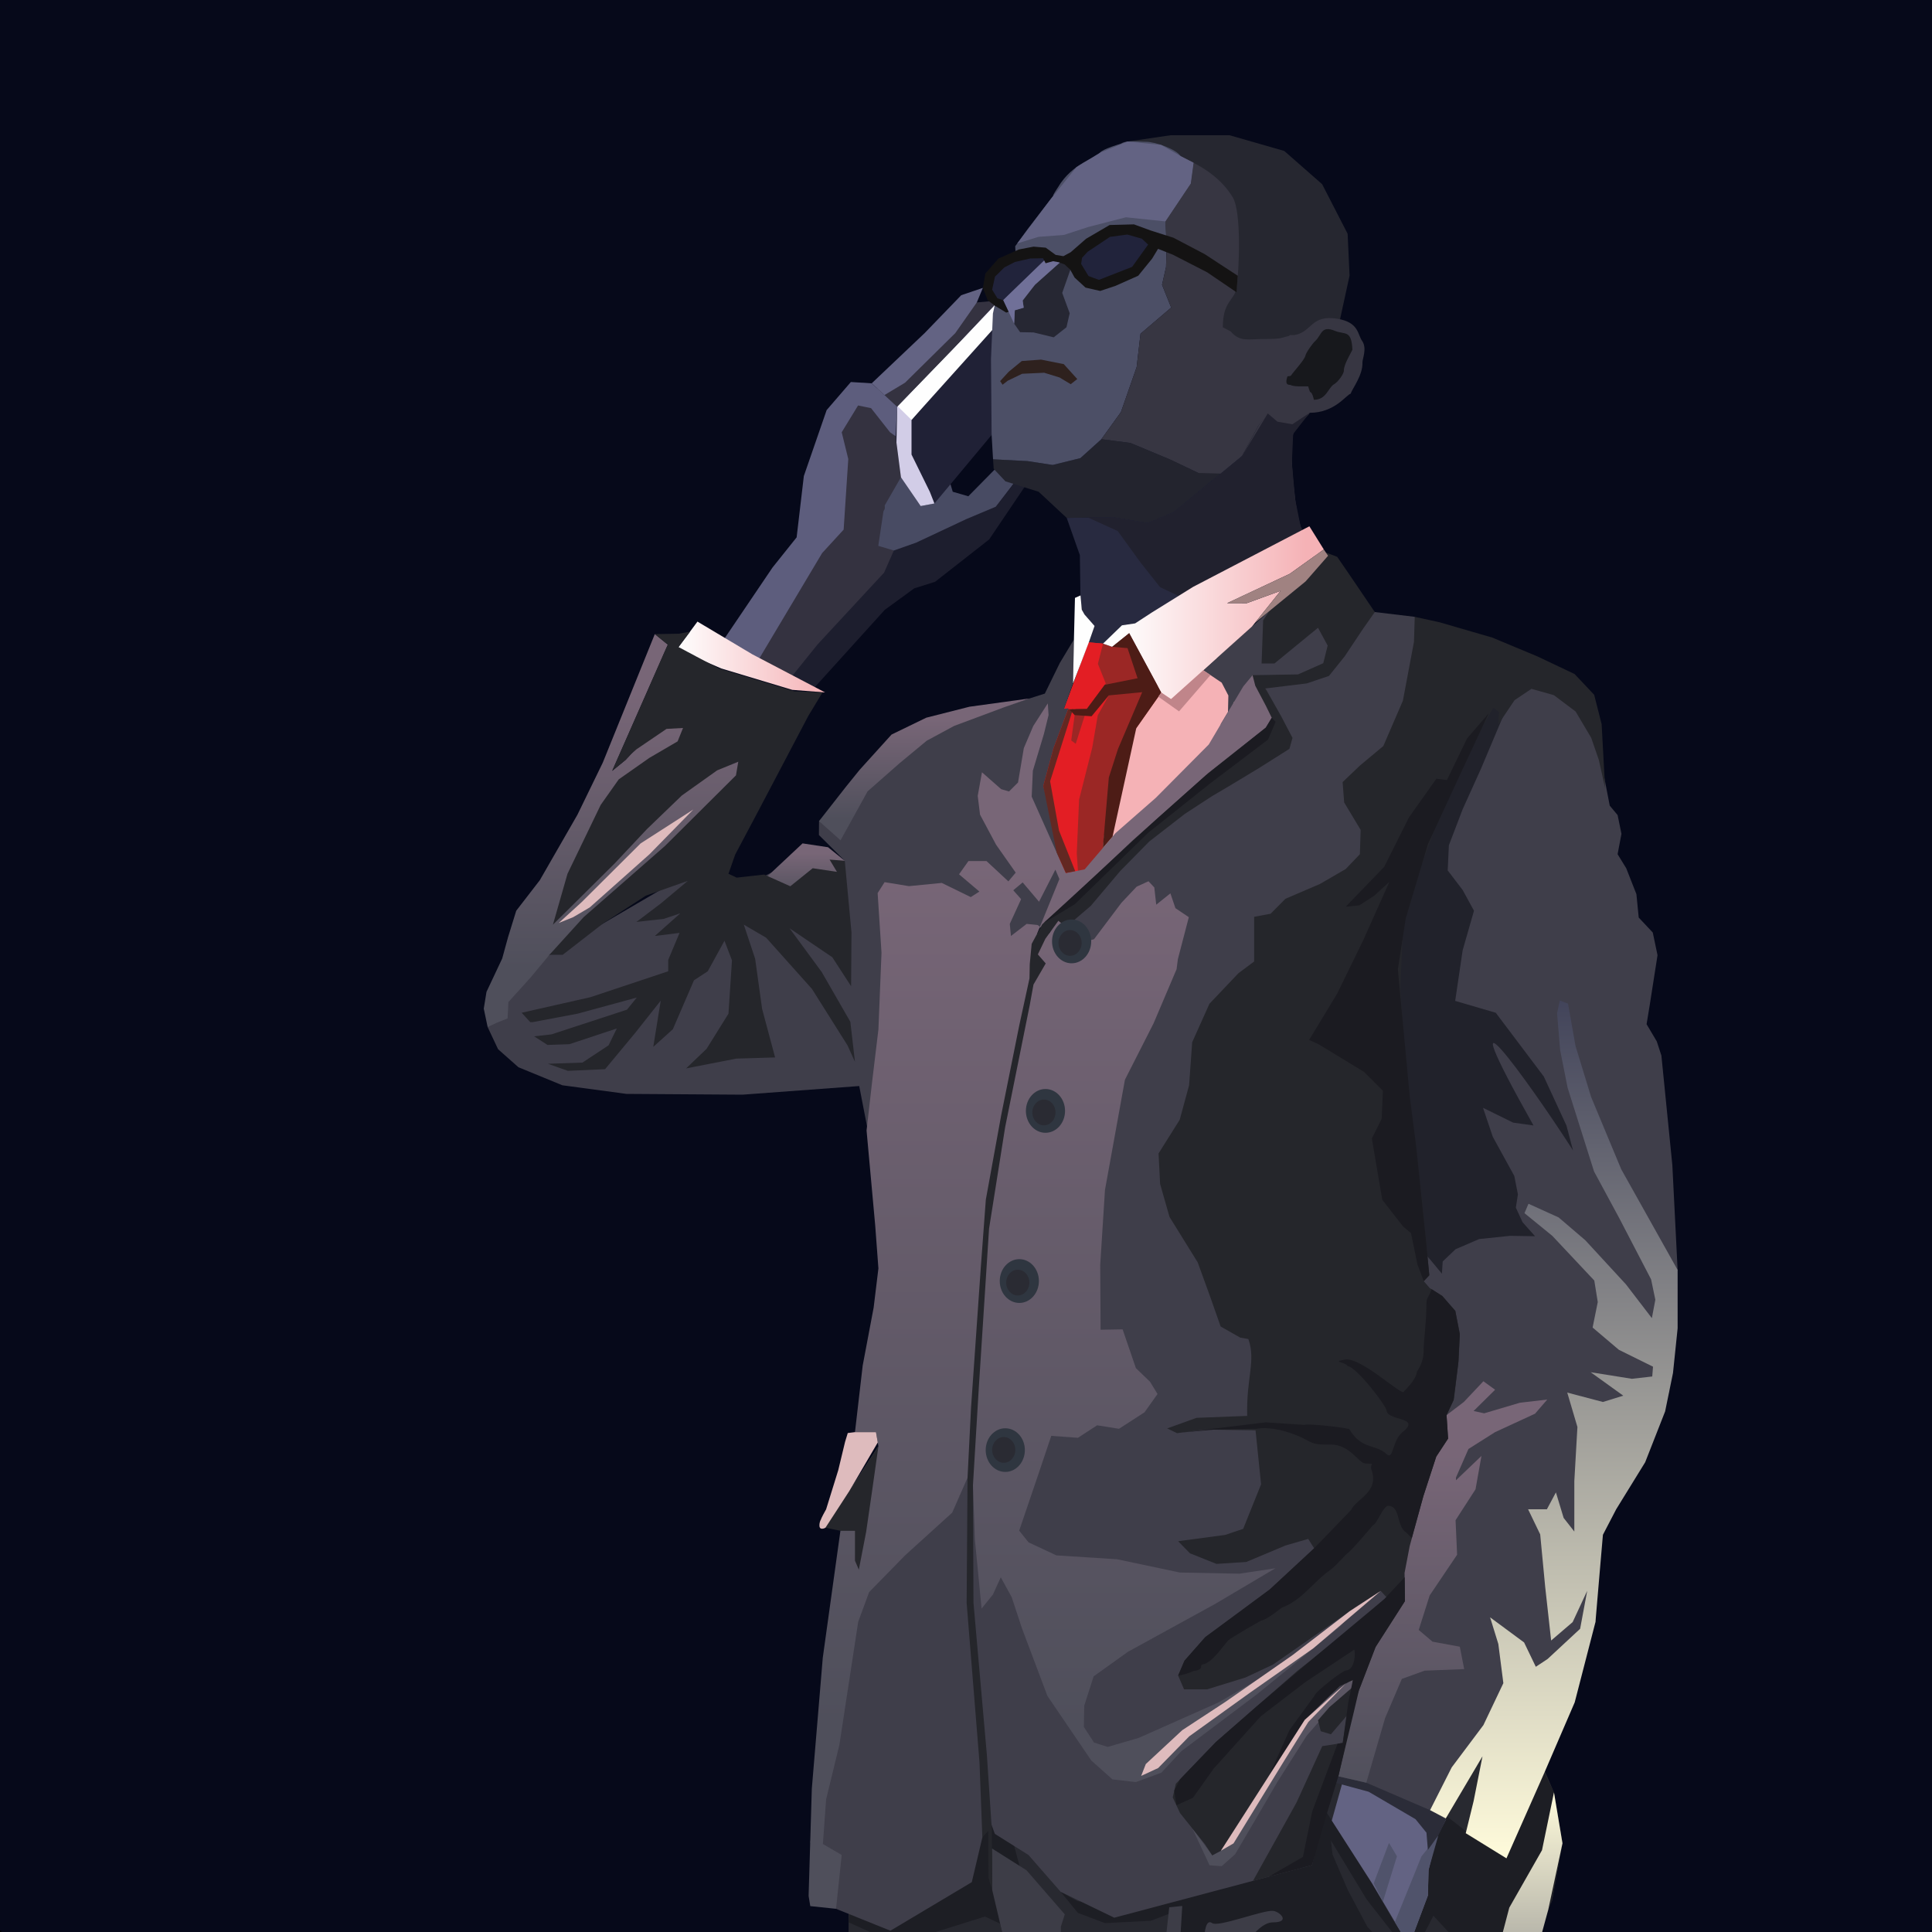
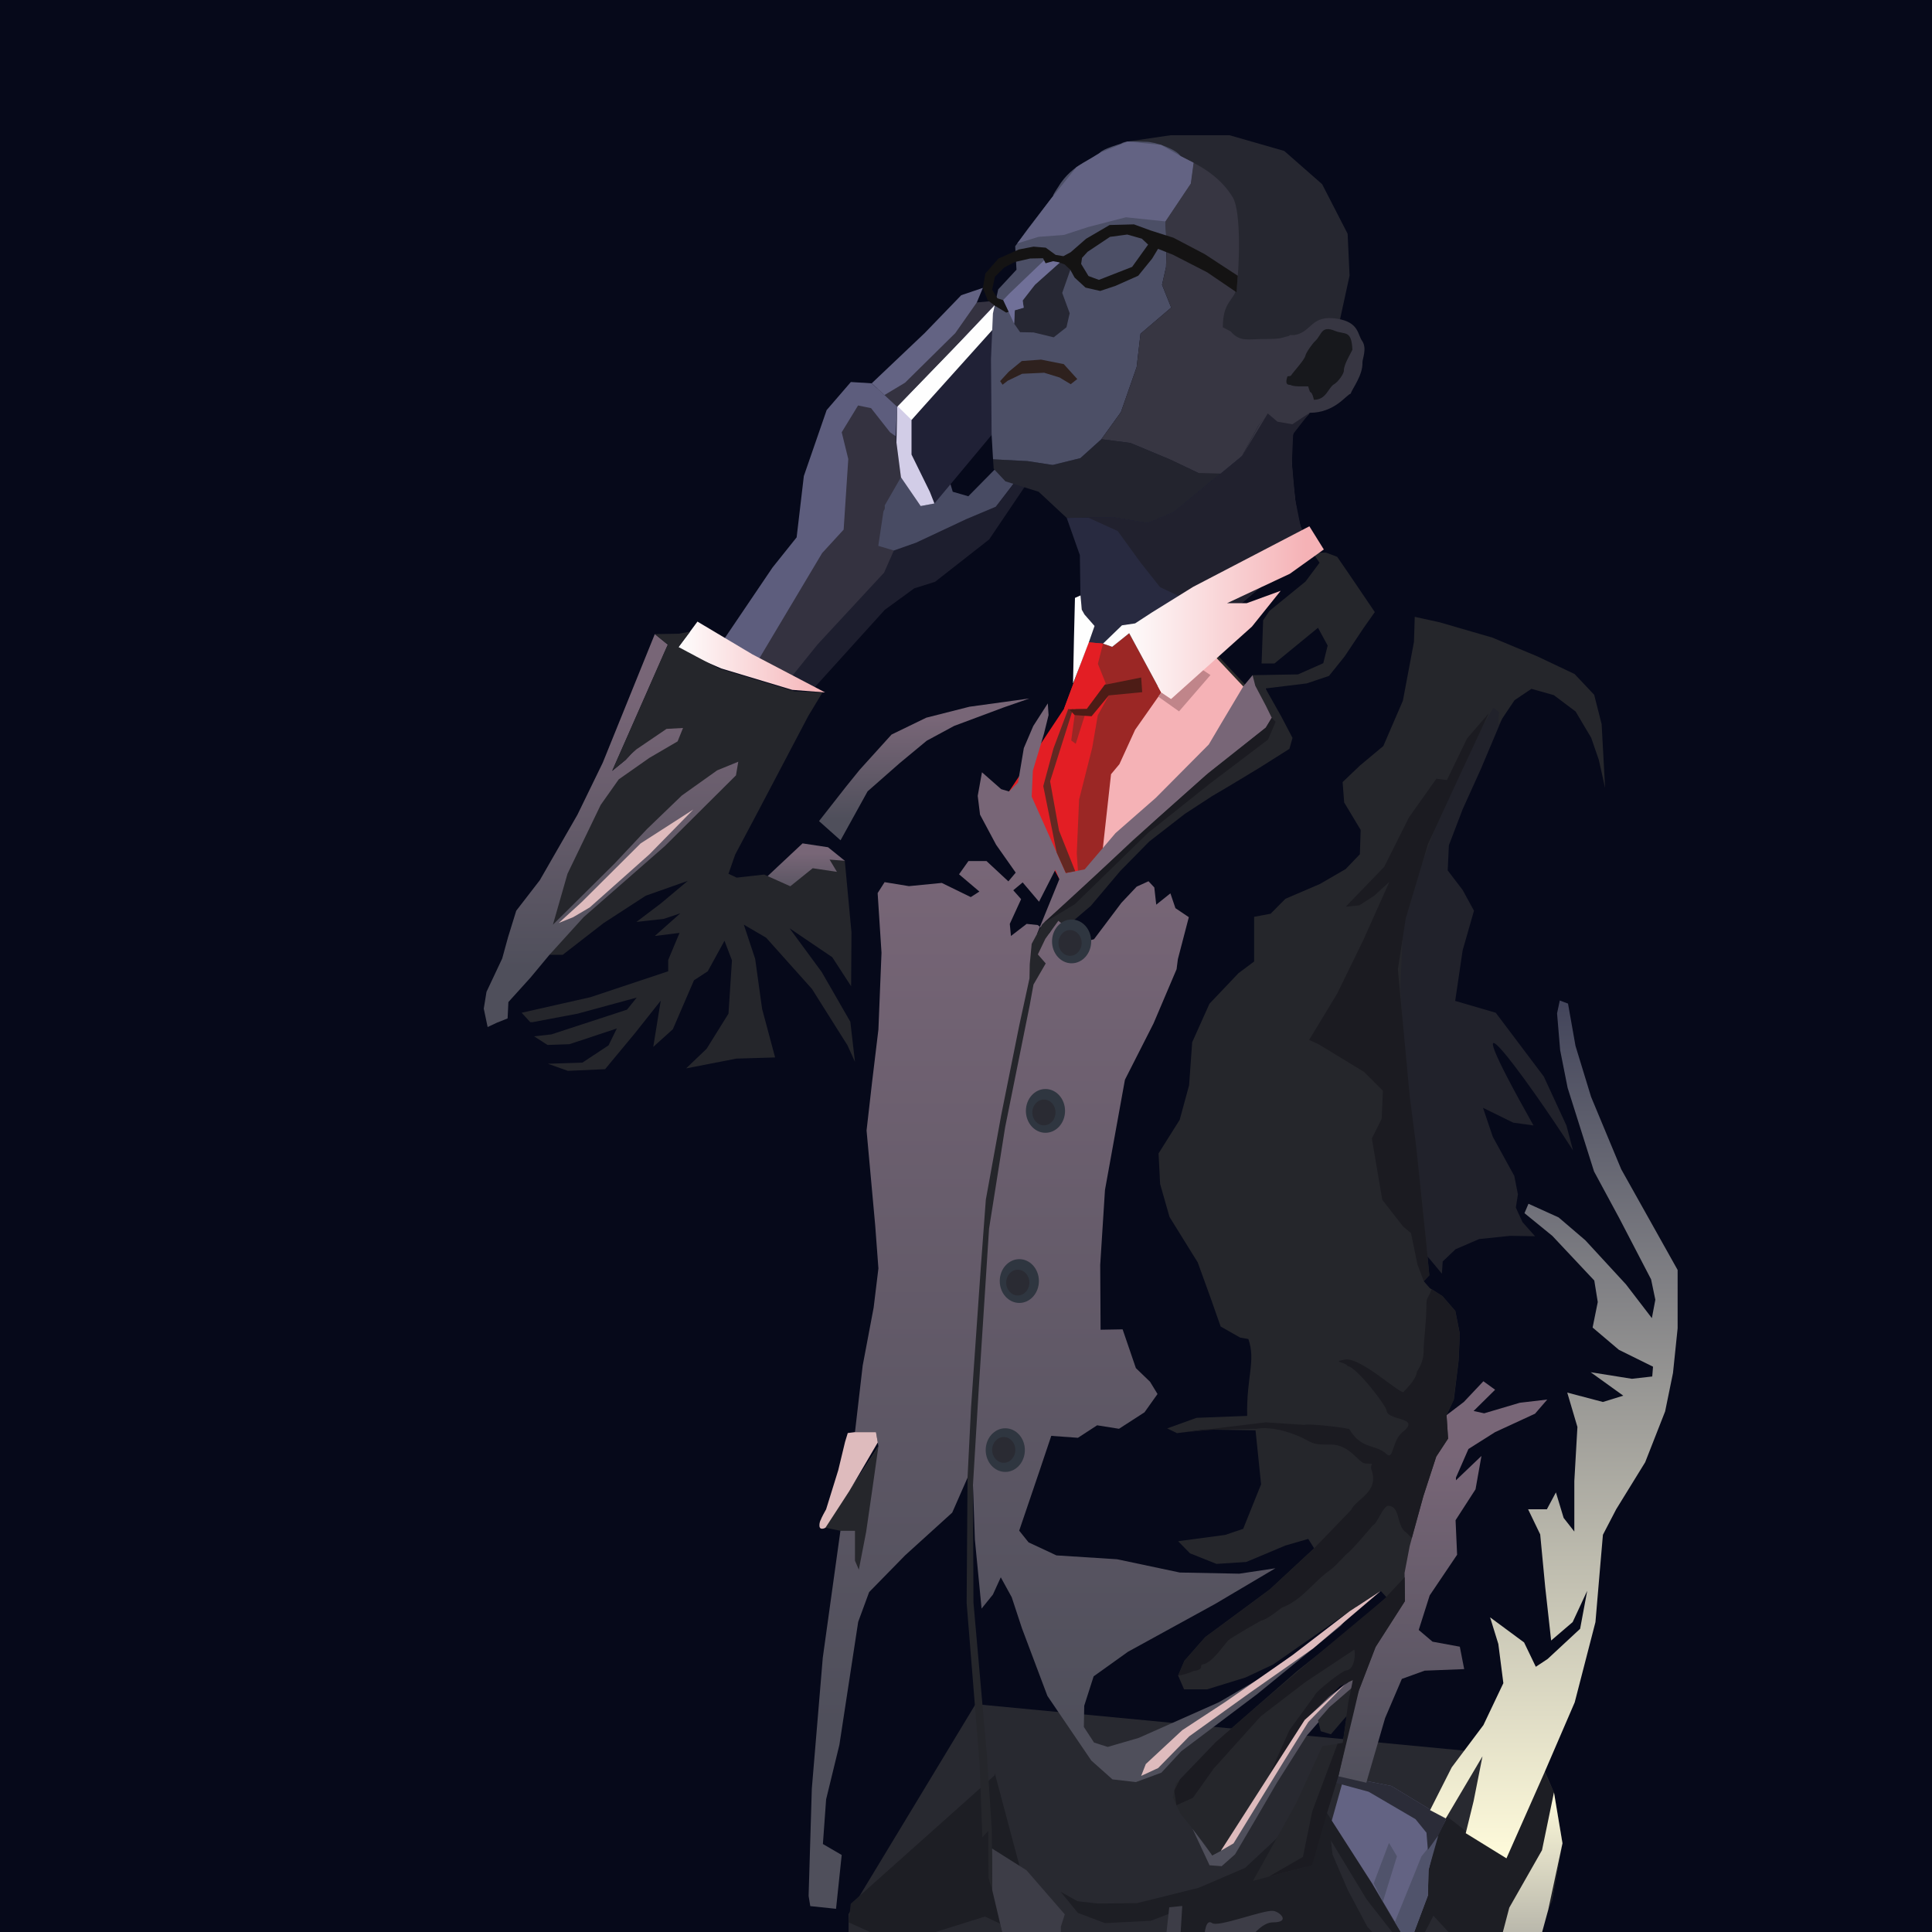
<svg xmlns="http://www.w3.org/2000/svg" xml:space="preserve" width="150mm" height="150mm" version="1.0" shape-rendering="geometricPrecision" text-rendering="geometricPrecision" image-rendering="optimizeQuality" fill-rule="evenodd" clip-rule="evenodd" viewBox="0 0 15000 15000">
  <rect x="0" y="0" width="15000" height="15000" fill="#808080" stroke="none" />
  <defs>
    <clipPath id="id0">
      <path d="M0 0l15000 0 0 15000 -15000 0 0 -15000z" />
    </clipPath>
    <linearGradient id="id1" gradientUnits="userSpaceOnUse" x1="6406.07" y1="5100.95" x2="5256.5" y2="5100.95">
      <stop offset="0" stop-color="#F5B2B6" />
      <stop offset="1" stop-color="#FEFEFE" />
    </linearGradient>
    <linearGradient id="id2" gradientUnits="userSpaceOnUse" x1="7866.14" y1="22089.3" x2="7866.14" y2="16266.1">
      <stop offset="0" stop-color="#4F4F5B" />
      <stop offset="1" stop-color="#786677" />
    </linearGradient>
    <linearGradient id="id3" gradientUnits="userSpaceOnUse" x1="12064.4" y1="14427.8" x2="12064.4" y2="7767.52">
      <stop offset="0" stop-color="#FFFBDB" />
      <stop offset="1" stop-color="#42445A" />
    </linearGradient>
    <linearGradient id="id4" gradientUnits="userSpaceOnUse" x1="8406.21" y1="13383.5" x2="8406.21" y2="6678.66">
      <stop offset="0" stop-color="#4F4F5B" />
      <stop offset="1" stop-color="#786677" />
    </linearGradient>
    <linearGradient id="id5" gradientUnits="userSpaceOnUse" x1="10635.5" y1="13923.8" x2="10635.5" y2="11288.3">
      <stop offset="0" stop-color="#4F4F5B" />
      <stop offset="1" stop-color="#786677" />
    </linearGradient>
    <linearGradient id="id6" gradientUnits="userSpaceOnUse" x1="4852.13" y1="7516.55" x2="4852.13" y2="5380.31">
      <stop offset="0" stop-color="#4F4F5B" />
      <stop offset="1" stop-color="#786677" />
    </linearGradient>
    <linearGradient id="id7" gradientUnits="userSpaceOnUse" x1="6259.51" y1="6987.44" x2="6259.51" y2="6625.53">
      <stop offset="0" stop-color="#4F4F5B" />
      <stop offset="1" stop-color="#786677" />
    </linearGradient>
    <linearGradient id="id8" gradientUnits="userSpaceOnUse" x1="7175.59" y1="6358.54" x2="7175.59" y2="5587.9">
      <stop offset="0" stop-color="#4F4F5B" />
      <stop offset="1" stop-color="#786677" />
    </linearGradient>
    <linearGradient id="id9" gradientUnits="userSpaceOnUse" x1="10140.7" y1="4757.02" x2="8701.46" y2="4757.02">
      <stop offset="0" stop-color="#F5B2B6" />
      <stop offset="1" stop-color="#FEFEFE" />
    </linearGradient>
    <linearGradient id="id10" gradientUnits="userSpaceOnUse" x1="11828.5" y1="13915.7" x2="11828.5" y2="16873.4">
      <stop offset="0" stop-color="#FFFBDB" />
      <stop offset="1" stop-color="#42445A" />
    </linearGradient>
    <linearGradient id="id11" gradientUnits="userSpaceOnUse" x1="11895.4" y1="16873.4" x2="11895.4" y2="20145.8">
      <stop offset="0" stop-color="#FFFBDB" />
      <stop offset="1" stop-color="#42445A" />
    </linearGradient>
  </defs>
  <g id="Layer_x0020_1">
    <path fill="#06091A" d="M0 0l15000 0 0 15000 -15000 0 0 -15000z" />
    <g clip-path="url(#id0)">
      <g id="_676587344">
        <path id="1" fill="#343240" d="M7032 4446l-793 899 -444 -228 593 -1340 142 -644 339 -142 715 -643 204 -18 -91 753 -757 1084 92 279z" />
        <path fill="#5D5D7D" d="M5694 5125l-66 -172 370 -547 187 -234 56 -476 177 -512 188 -218 162 10 198 183 127 167 -26 86 -71 5 -86 -61 -147 -187 -101 -21 -127 208 51 208 -36 548 -167 182 -486 815 -203 16z" />
        <path fill="#484B63" d="M7016 4350l-76 -76 -121 -36 40 -268c15,-26 10,-20 10,-46l193 -335 142 -10 157 117 36 122 121 35 279 -283 91 161 -309 411 -563 208z" />
        <path fill="#1D1E2E" d="M6151 5356l176 -22 542 -599 229 -167 162 -51 420 -329 305 -452 -97 -5 -157 203 -228 96 -390 183 -173 61 -76 172 -517 558 -193 240 -3 112z" />
        <path fill="#636383" d="M6867 3067l-99 -91 411 -390 284 -294 168 -57 -47 113 -167 238 -390 385 -160 96z" />
        <path fill="#202136" d="M7924 2677l-225 700 -444 532 -107 20 -153 -223 -42 -319 13 -228 248 -254 545 -570 165 342z" />
        <path fill="#D2CDE7" d="M7255 3909l-36 -91 -142 -289 0 -269 426 -502 328 -337 -65 -98 -373 396 -427 440 -6 277 35 270 153 223 107 -20z" />
        <path fill="#FEFEFE" d="M7831 2421l-754 839 -107 -105 517 -535 272 -285 72 86z" />
        <path fill="#262730" d="M9283 2470l-529 -1371 335 -49 457 0 425 122 294 258 198 385 15 325 -74 339 -686 345 -435 -354z" />
        <path fill="#23242E" d="M8282 4021l-218 -203 -258 -81 -91 -97 -5 -74 268 14 195 30 215 -53 163 -147 225 29 305 127 223 106 185 -5 -379 311 -199 83 -269 -45 -360 5z" />
        <path fill="#4C4F66" d="M9266 1263c-57,-30 -96,-44 -101,-52 -32,-52 -195,-110 -264,-110 -59,0 -150,-16 -198,14 0,1 -145,42 -163,71 -27,43 -211,74 -327,270 -9,15 -38,55 -37,66l-198 258 -96 132 10 182 -142 153 -41 187 -15 355 5 588 11 189 268 14 195 30 215 -53 163 -147 152 -211 122 -349 30 -259 238 -203 -71 -177 31 -137 5 -172 -10 -183 197 -294 21 -162z" />
        <path fill="#373642" d="M9479 3677l163 -135 125 -231 76 -101 172 -603c-77,16 -52,25 -202,25 -121,0 -186,25 -257,-58 0,0 -61,-33 -62,-33 0,-207 91,-206 107,-309 20,-140 39,-585 -30,-700 -84,-139 -213,-221 -304,-268l-22 161 -197 294 10 183 -5 172 -31 137 71 177 -238 203 -30 259 -122 349 -152 211 225 29 305 127 223 106 175 5z" />
        <path fill="#282A40" d="M9642 3542l414 337c11,87 49,309 120,351l-1017 860 -574 -93 -131 61 -33 -156 -32 -244 -5 -348 -102 -289 360 -5 269 45 199 -83 532 -436z" />
        <path fill="#373642" d="M9642 3542l414 337c-9,-68 -67,-537 15,-554 21,-62 86,-90 97,-120 197,0 285,-141 318,-148 15,-43 96,-145 92,-243 -1,-27 38,-110 -3,-168 -35,-49 -24,-143 -190,-171 -209,-35 -197,103 -334,126 -14,2 -28,-1 -38,1l-285 423 113 179 -74 107 -125 231z" />
        <path fill="#262733" d="M8310 2095l-51 -84 -235 210 -84 112 8 56 -69 20 -5 104 46 66 104 2 157 38 99 -78 25 -109 -58 -158 63 -179z" />
        <path fill="#707098" d="M8037 2209l222 -198 -144 2 -279 267 -48 50 86 183 5 -104 69 -20 -8 -56 97 -124z" />
        <path fill="#2E211E" d="M7784 2987l-19 -28 67 -73 101 -83 150 -11 176 35 105 116 -51 40 -86 -52 -120 -37 -171 8 -112 54 -40 31z" />
        <path fill="#17181C" d="M10028 2909c11,-18 101,-116 107,-147 4,-23 54,-94 76,-114 53,-49 45,-124 154,-79 75,31 128,-11 135,145 0,9 -68,114 -66,162 1,26 -46,90 -76,107 -47,27 -59,121 -157,121 0,1 -10,-57 -30,-61 -3,-7 -14,-39 -13,-42 -6,-5 -107,6 -138,-12 -6,-4 -51,11 -24,-67 9,-3 25,2 32,-13z" />
        <path fill="#21212E" d="M8642 4016l-195 2 231 105 177 244 152 192 269 127 250 94 315 -267 335 -283 -78 -142 -42 -209 -26 -283 10 -227 128 -164 -134 89 -116 -20 -75 -64 -201 332 -532 436 -199 83 -269 -45z" />
        <path fill="#636383" d="M8157 1547l-259 343 164 -51 198 -15 187 -61 294 -76 307 32 197 -294 22 -161 -102 -53 -150 -86 -261 -26 -214 87 -183 112 -200 249z" />
-         <path fill="#21233B" d="M8379 2127l-38 -130 291 -204 272 17 55 85 -170 223 -271 100 -139 -91zm-346 -143l102 10 -347 336 -58 10 -80 -99 79 -157 186 -99 118 -1z" />
        <path fill="#141313" d="M8444 1955l-43 47 -7 47 57 94 81 30 258 -101 124 -173 -49 -46 -113 -32 -134 18 -174 116zm-656 375l-44 -14 -41 -67 22 -101 73 -72 82 -42 118 -27 100 -2 20 39 57 -16 45 8 46 17 44 42 33 60 85 78 114 26 117 -39 178 -79 108 -133 46 -76 116 46 265 136 228 155 10 -128 -257 -168 -242 -127 -179 -57 -128 -47 -189 5 -183 107 -119 104 -57 31 -60 -10 -77 -56 -95 -8 -114 22 -159 71 -101 116 -19 111 37 96 55 42 89 54 19 -6 -43 -91z" />
        <path fill="url(#id1)" d="M6151 5356l255 20 -565 -296 -426 -254 -159 215 344 149 551 166z" />
        <path fill="#F5B2B6" stroke="#2B2A29" stroke-width="20" d="M8219 6652l1019 -1778 613 652 -1389 1365 -243 -239z" />
        <path fill="#E31E24" d="M8453 4987l-192 516 -427 642 27 2 364 678 123 -2 120 8 204 -1348 51 -234 -159 -252 -111 -10z" />
        <path fill="#E31E24" d="M8564 4997l-111 -10 -192 516 177 1 147 -198 -61 -152 40 -157z" />
        <path fill="#9B2725" d="M8524 5154l40 -157 71 25 132 -106 249 461 -203 289 -122 267 -65 78 -74 669 -180 123 -12 -178 18 -417 102 -403 43 -251 86 -155 -171 105 -86 271 -35 -26 33 -245 88 0 147 -198 -61 -152z" />
        <path fill="#282930" d="M7752 26086l-195 195 -38 68 -5 107 223 -10 218 50 294 147 522 117 598 45 344 -40 117 -76 46 -102 -11 -192 21 -725 -56 -963 -56 -1029 -61 -983 11 -360 10 -157 -46 -102 -46 -248 -81 -629 92 -288 40 -365 -20 -1131 20 -253 71 -26 183 477 299 669 202 801 239 649 197 360 163 669 217 953 269 958 20 157 -152 238 -66 218 -20 360 31 425 55 391 122 410 193 -126 268 -51 502 30 329 112 183 91 172 -46 51 -202 35 -228 11 -340 -76 -294 -137 -654 -92 -715 -197 -1551 -137 -1287 -122 -426 -182 -598 -46 -132 0 -263 -96 -907 -183 -1090 -172 -553 -61 -436 -56 -309 122 -198 56 -268 5 -162 -76 -152 -61 -61 157 -162 26 -158 -61 -248 -21 -182 56 -218 137 -330 81 -446 -66 -395 -116 -269 -4375 -416 -985 1629 -3 415 66 937 44 808 367 606 425 3214 -35 441 704 2128 -15 1146 -193 227 -192 488 -31 152 53 77 470 252 30 243 -289 -60 -238 152z" />
        <path fill="#1D1E24" d="M7723 13765l-1 19 -1117 997 -16 144 373 170 685 -215 118 55 61 258 403 1433 517 1379 315 608 437 402 93 133 82 267 20 -253 193 -74 -744 -1436 -485 -718 -539 -1687 -395 -1482zm3370 753l-4 152 -153 431 68 15 125 -242 307 331 458 707 45 -177 -61 -248 -21 -182 58 -212 135 -336 81 -446 -66 -395 -74 -154 -295 666 -58 -36 -154 -95 -249 -194 -130 171 -12 244zm53 1223l-33 -350 287 158 138 110 228 360 -10 36 61 61 76 152 -5 162 -43 187 -38 142 -61 114 -41 193 83 432 -642 -1757zm-1316 8966l56 963 -569 -547 10 -375 304 -770 117 -728 82 1457zm-1461 -9855l-134 -164 131 73 158 18 304 -3 478 -119 361 -155 225 -210 107 -106 164 -67 140 -42 335 522 176 305 122 197 -70 -27 -256 -328 -277 -457 13 110 118 274 152 286 210 228 -100 24 -91 170 -61 295 -64 143 -18 1071 85 608 219 1119 109 912 -194 584 -171 511 -292 -742 -304 -1192 -255 -1058 -244 -973 -170 -694 -109 -304 -12 -438 -13 -389 -206 79 -356 18 -210 -79zm-590 10647l27 -103 146 115 179 55 219 46 277 134 359 267 49 116 -110 106 -167 19 -478 -70 -100 -89 -112 -94 -134 21 -237 125 -140 134 188 -256 137 -109 170 -61 19 -94 -122 -82 -170 -180zm4268 -3307l55 -274 274 1326 164 840 140 942 195 572 243 377 42 256 -127 85 -237 -146 -463 -176 -30 121 12 158 -116 -12 -225 -115 -103 91 -134 91 0 -164 -140 -110 -109 -73 85 -103 310 -146 231 -152 -121 -128 -140 -36 -146 -92 158 -1070 115 -1259 67 -803z" />
        <path fill="#3D3D47" d="M11972 26324l-41 -147 497 365 451 238 203 91 111 -45 76 -335 -248 -126 -593 -340 -152 -10 30 116 208 239 -405 -163 -193 -101 -51 112 -243 268 -56 97 -101 -137 76 344 284 -385 147 -81zm-165 -9565l-61 114 -167 -499 132 86 134 157 -38 142zm91 -907l15 -101 -111 121 -264 -314 0 101 228 360 132 -167zm-785 -461l55 177 416 1323 198 553 30 268 -360 -887 -269 -811 -121 -355 -41 -278 92 10zm-2477 8649l-225 590 -200 340 425 -486 335 -688 55 -176 -67 -177 -130 -109 -193 706zm-932 -9364l122 517 243 507 405 902 578 1049 335 533 218 572 395 933 426 811 -157 -522 -198 -872 -395 -1449 -320 -1501 -207 -861 30 -497 -101 10 -71 649 152 365 491 2053 391 1409 -127 -122 -385 -1004 -492 -643 -284 -583 -284 -832 -228 -836 -5 -304 31 -97 -297 -342 -269 -170 3 325zm2180 160c-77,-8 -425,129 -473,95 -90,-64 -60,333 -60,394 0,52 -23,261 41,258 83,-3 64,-142 125,-239 69,-109 221,-419 367,-419 139,0 52,-84 0,-89zm-1212 10175l36 -56 349 543 588 451 147 40 91 -15 -15 426 -10 243 -96 -233 -183 -152 -370 -345 -334 -466 -203 -436zm953 -5814l-127 -182 31 365 -51 233 -279 618 -96 198 284 -350 202 -299 97 -365 -61 -218z" />
        <path fill="url(#id2)" d="M7385 21250l138 89 18 -116 311 596 395 639 359 511 356 368 191 -129 -249 -128 -264 -324 -476 -791 -264 -628 -223 -1521 -202 -2332 -163 -2336 -279 64 -445 -194 -9 168 7 89 36 514 44 678 30 553 79 298 79 1022 110 1040 267 1466 154 404z" />
        <path fill="#636383" d="M10802 13866l426 258 -75 143 -62 252 -5 198 -117 312 -84 -14 -230 -389 -315 -491 153 -547 -86 227 162 5 233 46z" />
        <path fill="#50536B" d="M10969 15029l-84 -14 -55 -93 145 -357 61 -152 131 -163 -76 269 -5 198 -117 312zm-304 -406l72 141 109 -352 -62 -104 -119 315z" />
        <path fill="#2B2C38" d="M10569 13820l-158 -111 -51 130 266 72 364 213 85 105 11 134 81 -113 61 -126 -426 -258 -233 -46z" />
-         <path fill="#3F3E4A" d="M6872 8724l-140 23 -61 -315 -906 67 -901 -6 -498 -67 -341 -140 -158 -140 -81 -172 57 -187 423 -374 1201 -702 234 404 289 -6 -110 -280 453 -225 226 79 -201 -200 1 -108 799 -686 954 -304 116 -237 110 -183 -7 341 -70 197 34 -3 -116 311 -79 292 73 261 46 288 58 266 -198 281 -800 637 -407 888zm3384 -4097l418 125 310 37 89 232 -304 1016 470 -987 1107 420 152 785 61 73 30 146 -30 158 67 109 79 201 18 182 109 116 37 176 -61 390 -24 146 79 133 36 110 85 851 41 814 -65 123 -1 826 -583 403 11 1382 -546 479 -738 981 -495 -213 -259 -59 -162 699 -1536 408 -416 -201 -250 -286 -261 -164 -55 -150 -124 525 -632 377 -422 -170 -200 -517 347 -1892 814 -802 -10 -742 310 -2713 414 -935 359 -397 1403 -1141 -34 -112 -118 -189 -136 28 -61 45 -23 89 -83 88 61 -102 3 -128 -52 -100 -143 -96 64 -59 450 -402 400 -116z" />
        <path fill="#21222B" d="M12162 8739l51 193c-375,-584 -1008,-1440 -307,-194l-158 -22 -234 -115 76 225 167 304 28 143 -16 103 52 113 97 109 -194 -3 -240 25 -183 79 -100 95 -6 95 -93 -112 -123 -136 -95 -675 -316 -1585 971 -2118 172 201 -213 505 -142 314 -107 280 -9 195 116 152 88 161 -88 307 -58 393 315 92 373 495 176 381z" />
        <path fill="url(#id3)" d="M12376 9095l196 363 247 475 33 158 -27 143 -201 -262 -316 -343 -207 -177 -234 -106 -31 73 216 176 326 347 27 167 -40 198 204 173 265 131 -6 76 -158 18 -320 -51 253 182 -158 49 -277 -73 79 267 -24 420 0 392 -83 -106 -60 -198 -70 131 -146 0 94 195 39 410 46 414 167 -143 113 -243 -55 295 -252 234 -92 61 -91 -189 -264 -195 64 207 39 304 -155 326 -246 328 -168 332 122 64 285 -482 -69 348 -61 249 316 195 295 -666 235 -545 161 -623 36 -423 22 -255 103 -198 225 -365 155 -395 61 -298 36 -347 0 -453 -438 -782 -234 -562 -121 -396 -58 -328 -64 -24 -21 100 24 286 58 292 205 649z" />
        <path fill="url(#id4)" d="M7512 11473l42 58 15 423 52 535 88 -109 61 -134 85 155 79 240 198 526 341 502 164 146 182 21 198 -73 155 -167 590 -444 648 -529 124 -152 -684 520 -386 225 -623 277 -241 70 -106 -34 -79 -121 3 -165 73 -228 267 -191 676 -371 468 -277 -280 42 -462 -9 -487 -103 -471 -30 -216 -101 -73 -91 158 -465 91 -271 207 15 149 -97 170 27 198 -128 101 -142 -58 -95 -110 -106 -103 -301 -171 3 -3 -502 37 -583 155 -856 222 -437 179 -421 10 -78 85 -326 -104 -70 -39 -115 -110 88 -15 -134 -45 -48 -92 42 -118 125 -213 283 -110 30 -88 -140 -65 -76 -85 141 -90 -65 -85 -9 -122 94 -9 -94 88 -192 -61 -69 73 -61 127 150 127 -249 31 73 -174 427 551 -445 839 -767 487 -359 -103 -336 -100 -103 -72 87 -74 124 -93 156 -101 171 -411 414 -313 274 -240 282 -146 28 -113 -253 -152 -340 9 -201 86 -286 36 -146 -6 -91 -113 176 -73 171 -45 267 -70 70 -61 -18 -149 -131 -33 183 18 146 125 234 152 216 -57 68 -170 -158 -140 0 -73 103 158 134 -67 43 -225 -110 -255 25 -189 -31 -54 85 30 463 -24 596 -49 407 -43 377 67 736 25 335 -37 304 -85 450 -60 517 163 0 19 110 -207 318 -88 338 -137 986 -85 1016 -25 833 13 79 200 21 44 -418 -146 -85 25 -347 103 -423 146 -955 85 -231 280 -286 365 -331 119 -271z" />
        <path fill="url(#id5)" d="M11517 10724l-152 161 -134 102 -18 153 -243 389 -131 660 -43 332 -246 319 -6 164 -229 170 -196 195 -640 1000 -67 36 -154 -208 133 285 94 7 104 -92 155 -264 170 -292 231 -365 92 -105 221 -52 -67 472 217 50 146 -502 130 -304 177 -64 307 -12 -34 -174 -212 -39 -107 -91 85 -268 213 -316 -12 -268 155 -240 46 -259 -198 189 0 -21 97 -222 207 -131 310 -143 95 -110 -213 25 -277 82 -82 -18 167 -165 -91 -66z" />
        <path fill="url(#id6)" d="M5185 5005l-101 -82 -404 998 -197 405 -292 508 -183 237 -64 207 -45 164 -122 259 -21 130 30 143 70 -33 85 -34 6 -127 171 -189 148 -178 1339 -1133 343 -447 -669 -386 -422 453 -104 85 432 -980z" />
        <path fill="url(#id7)" d="M6499 6892l60 -209 -130 -105 -198 -30 -271 254 122 263 417 -173z" />
        <path fill="url(#id8)" d="M6359 6375l167 149 210 -380 249 -219 210 -174 213 -115 383 -143 201 -70 -465 64 -335 85 -270 131 -247 273 -106 131 -210 268z" />
        <path fill="#25262B" d="M9683 10993l-393 15 -228 82 76 37 216 -28 394 6 43 419 -139 346 -140 47 -365 49 92 94 206 82 231 -15 305 -128 176 -51 46 73 -344 319 -502 371 -161 183 -49 115 46 107 179 0 298 -92 213 -100 651 -453 186 -119 45 49 -18 15 -225 201 -450 356 -633 553 -310 323 -24 106 57 122 192 240 58 88 67 -36 237 -350 414 -666 270 -262 104 -48 0 54 -183 158 -88 101 21 85 79 24 125 -146 -33 213 -159 25 -200 438 -338 608 398 -106 143 -536 80 -179 42 9 137 -608 152 -396 228 -356 -3 -219 40 -209 106 -387 100 -307 92 -140 -12 -182 57 -122 37 -304 9 -207 -35 -176 -101 -116 -97 -61 -47 -54 43 -46 -58 -596 -122 -982 -45 -648 21 -481 149 -495 155 -423 216 -468 182 -314 43 34 -6 97 127 -189 131 -88 174 49 169 127 121 204 59 171 49 219 -27 -496 -58 -228 -152 -161 -289 -137 -350 -146 -410 -119 -192 -42 -6 194 -86 457 -152 352 -182 152 -134 128 12 158 128 213 -6 189 -110 115 -200 116 -268 115 -115 116 -128 24 0 347 -122 91 -225 237 -134 299 -24 334 -73 268 -164 261 12 237 73 256 219 353 99 273 79 225 152 86 63 11c60,170 -16,297 -9,597zm-3243 807l-31 61 116 24 113 0 0 232 30 70 57 -295 46 -317 49 -346 -225 346 -155 225zm-1082 -6896l-88 16 -186 3 101 82 -25 55 -81 184 -216 492 -110 249 104 -85 42 -45 42 -37 234 -159 128 -7 -42 104 -219 128 -238 167 -140 198 -258 535 -113 395 478 -474 252 -268 271 -261 274 -195 164 -67 -18 106 -551 548 -632 553 -265 292 103 0 317 -246 328 -213 326 -115 -210 176 -189 143 213 -24 128 -43 -198 176 192 -24 -88 210 0 88 -603 201 -535 121 67 73 18 0 350 -66 459 -125 -76 94 -587 192 -134 15 104 67 170 -6 368 -122 -64 131 -203 134 -268 9 155 55 289 -13 234 -282 198 -250 -58 359 152 -137 164 -380 107 -70 130 -237 58 152 -27 414 -170 273 -159 152 390 -76 301 -9 -101 -377 -54 -389 -88 -265 173 101 356 398 276 438 58 128 -36 -311 -222 -386 -250 -340 332 225 146 225 3 -417 -52 -557 -118 -9 57 95 -188 -28 -174 140 -203 -91 -213 24 -64 -30 52 -149 173 -326 395 -751 110 -182 -219 -9 -587 -177 -313 -167 91 -119zm2346 9772l-4 -479 -38 -573 -104 -1181 -4 -912 46 -766 79 -1226 125 -788 191 -948 29 -159 95 -164 -61 -70 58 -121 101 -140 60 48 192 -164 228 -270 225 -229 277 -215 210 -137 134 -79 237 -143 231 -146 24 -85 -88 -168 -122 -216 320 -39 173 -58 122 -152 146 -219 88 -125 -183 -270 -109 -159 -88 -33 -101 3 52 76 -109 146 -280 228 -49 73 -12 335 100 0 338 -277 75 138 -34 137 -196 87 -353 6 21 82 82 155 46 94 -46 76 -447 353 -590 526 -465 438 -234 210 -82 152 -15 158 -2 110 -80 368 -140 696 -119 654 -39 526 -76 1092 -27 541 -7 972 100 1241 22 579 46 -50 2 365 29 96z" />
        <path fill="#1B1B21" d="M11391 5732l167 -193 -213 456 -258 558 -173 578 -61 395 92 984 50 390 76 725 26 276 -43 46 -49 -130 -50 -243 -61 -51 -162 -208 -81 -476 76 -152 10 -218 -147 -147 -350 -213 -76 -35 218 -360 203 -416 202 -451 -116 106 -117 76 -106 11 299 -310 193 -385 212 -299 82 10 157 -324zm-430 6210l-43 -44c-78,-46 -43,-203 -138,-207 -42,-1 -83,132 -122,153 -2,1 -172,205 -203,221 -4,1 -88,97 -123,121 -144,102 -218,235 -382,297 -1,0 -108,90 -159,100 -8,2 -237,135 -254,152 -38,41 -127,176 -197,187 -33,5 16,40 -71,51 -3,1 -65,30 -122,36l49 -115 161 -183 251 -185 251 -186 344 -319 288 -299c37,-84 218,-136 158,-308 -21,-60 47,-44 -52,-52 -47,-3 -116,-147 -268,-147 -85,0 -117,4 -184,-34 -94,-54 -274,-112 -394,-87l-10 -1 -320 7 -235 21 641 -78 304 20c22,-13 339,23 346,34 95,161 202,111 290,194 51,48 43,-108 121,-171 154,-122 -116,-84 -123,-170 -3,-35 -230,-335 -302,-344 -23,-36 -129,-29 -23,-50 124,-26 452,292 460,248 2,-7 93,-84 102,-157 0,-1 56,-68 51,-177 -1,-21 21,-227 21,-304 0,-112 9,-67 41,-157l83 53 101 116 35 183 -12 223 -37 288 -54 115 12 182 -92 140 -100 307 -90 326zm-828 1119l381 -253c10,9 11,158 -66,162 -23,1 -235,161 -244,198l-192 263 -158 353 276 -431 270 -262 104 -48 -36 175 -43 314 -40 6 -197 526 -72 353 -265 153 336 -89 116 -404 88 -286 0 0 121 -503 39 -166 129 -335 228 -356 -2 -186 -159 171 -524 437 -467 396 -317 277 -277 288 -45 88 17 114 128 -58 162 -228 365 -405 344 -264zm-2031 -5894l243 -147 568 -553 482 -384 450 -341 59 -138 -30 -31 -46 76 -468 373 -386 343 -415 382 -457 420z" />
        <path fill="#DEBBBD" d="M6595 11575l-186 286c0,1 -47,26 -47,-17 0,-30 11,-45 11,-45 0,-6 35,-72 41,-81l94 -303 53 -220 21 -69 56 -7 163 0 14 80 -220 376zm2265 2213l132 -61 241 -246 476 -342 488 -342 523 -445 -242 158 -441 339 -521 363 -337 221 -283 263 -36 92zm1270 -435l-276 431 -375 585 98 -57 398 -649 183 -294 294 -302 -322 286zm-5792 -6187l112 -45 129 -76 464 -413 340 -347 -409 263 -458 456 -178 162z" />
        <ellipse fill="#2F3640" cx="8117" cy="8625" rx="152" ry="170" />
        <ellipse fill="#2A2B33" cx="8105" cy="8637" rx="90" ry="100" />
        <ellipse fill="#2F3640" cx="7914" cy="9946" rx="152" ry="170" />
        <ellipse fill="#2A2B33" cx="7902" cy="9958" rx="90" ry="100" />
        <path fill="#2F3640" d="M7805 11089c84,0 152,76 152,169 0,94 -68,170 -152,170 -84,0 -152,-76 -152,-170 0,-93 68,-169 152,-169z" />
        <ellipse fill="#2F3640" cx="8320" cy="7309" rx="152" ry="170" />
        <ellipse fill="#2A2B33" cx="8308" cy="7321" rx="90" ry="100" />
        <g>
          <path fill="url(#id9)" d="M8564 4997l71 25 132 -106 249 461 76 51 628 -563 223 -278 -263 96 -153 0 487 -228 264 -189 -112 -180 -902 470 -319 198 -132 86 -102 15 -147 142z" />
          <path fill="#FEFEFE" d="M8338 4965l8 -323 43 -19 10 111 21 37 78 89 -44 126 -62 163 -61 157 7 -341z" />
-           <path fill="#A08281" d="M9943 4587l-201 250 225 -184 169 -138 175 -200 -33 -49 -264 189 -267 125 -220 103 153 0 263 -96z" />
        </g>
        <path fill="#632822" d="M8275 6778l73 -14 -126 -316 -69 -382 178 -562c-17,7 -11,6 -21,6l-16 -6 -115 307 -79 292 104 516 71 159z" />
-         <path fill="#4D1C16" d="M8767 4916l-132 106 119 10 114 342 -188 441 -71 221 -47 548 76 -89 184 -842 194 -276 -249 -461z" />
        <path fill="#C0858A" d="M9016 5377l-23 32 161 114 244 -282 -56 -37 -250 224 -76 -51z" />
        <path fill="#4D1C16" d="M8302 5507l41 45 132 9 134 -162 259 -25 -8 -114 -283 57 -139 187 -136 3z" />
        <path fill="url(#id10)" d="M11746 16873l-167 -499 132 86 97 115 19 -195 -73 -117 -228 -276 37 -138 149 161 31 -27 -151 -239 43 -59 240 197 -180 -278 -132 -203 155 -590 254 -446 93 -449 66 395 -111 518 -153 560 54 276 18 70 -26 158 -19 19 -138 143 61 61 76 156 -27 252 -49 200 -71 149z" />
        <path fill="url(#id11)" d="M11746 16873l-8 178 50 447 57 201 154 495 92 545 107 694 75 713 -210 -976 -324 -1064 -183 -730 -39 -390 94 230 15 -207 120 -136z" />
        <ellipse fill="#2A2B33" cx="7793" cy="11257" rx="90" ry="100" />
-         <rect fill="none" stroke="black" stroke-width="20" x="-1411" y="15000" width="1411" height="1411" />
      </g>
    </g>
    <path fill="none" d="M0 0l15000 0 0 15000 -15000 0 0 -15000z" />
  </g>
</svg>